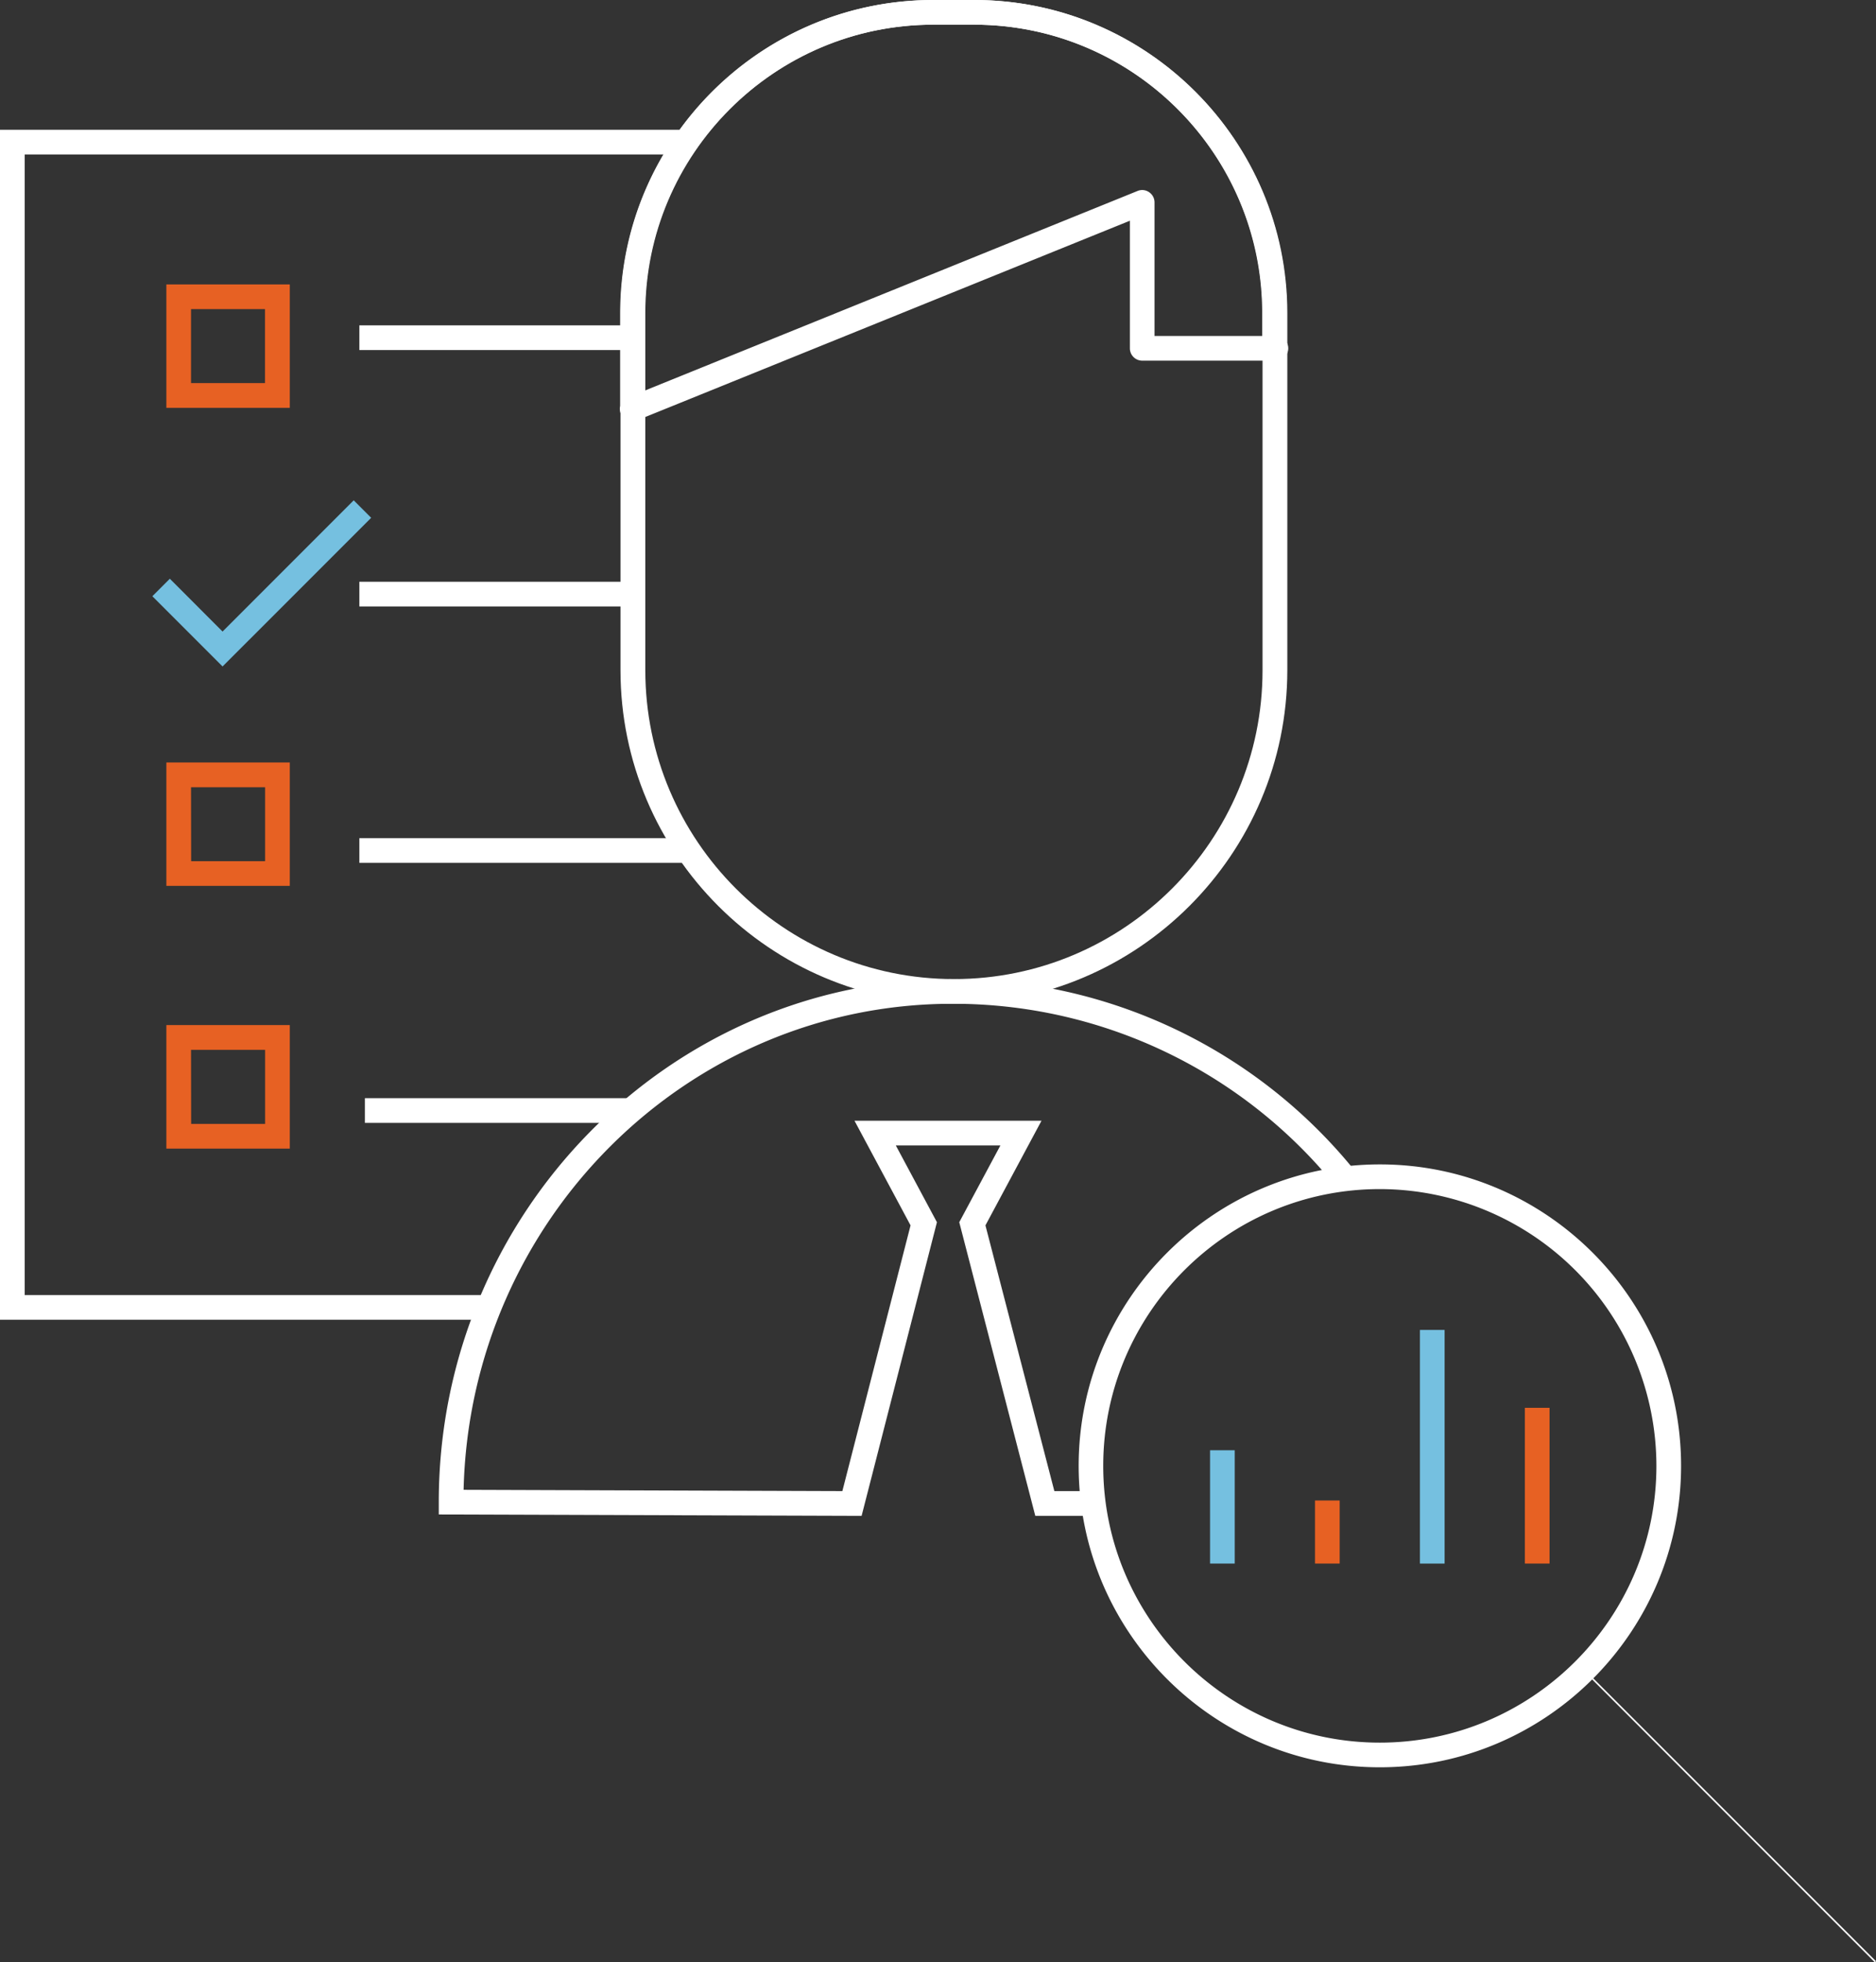
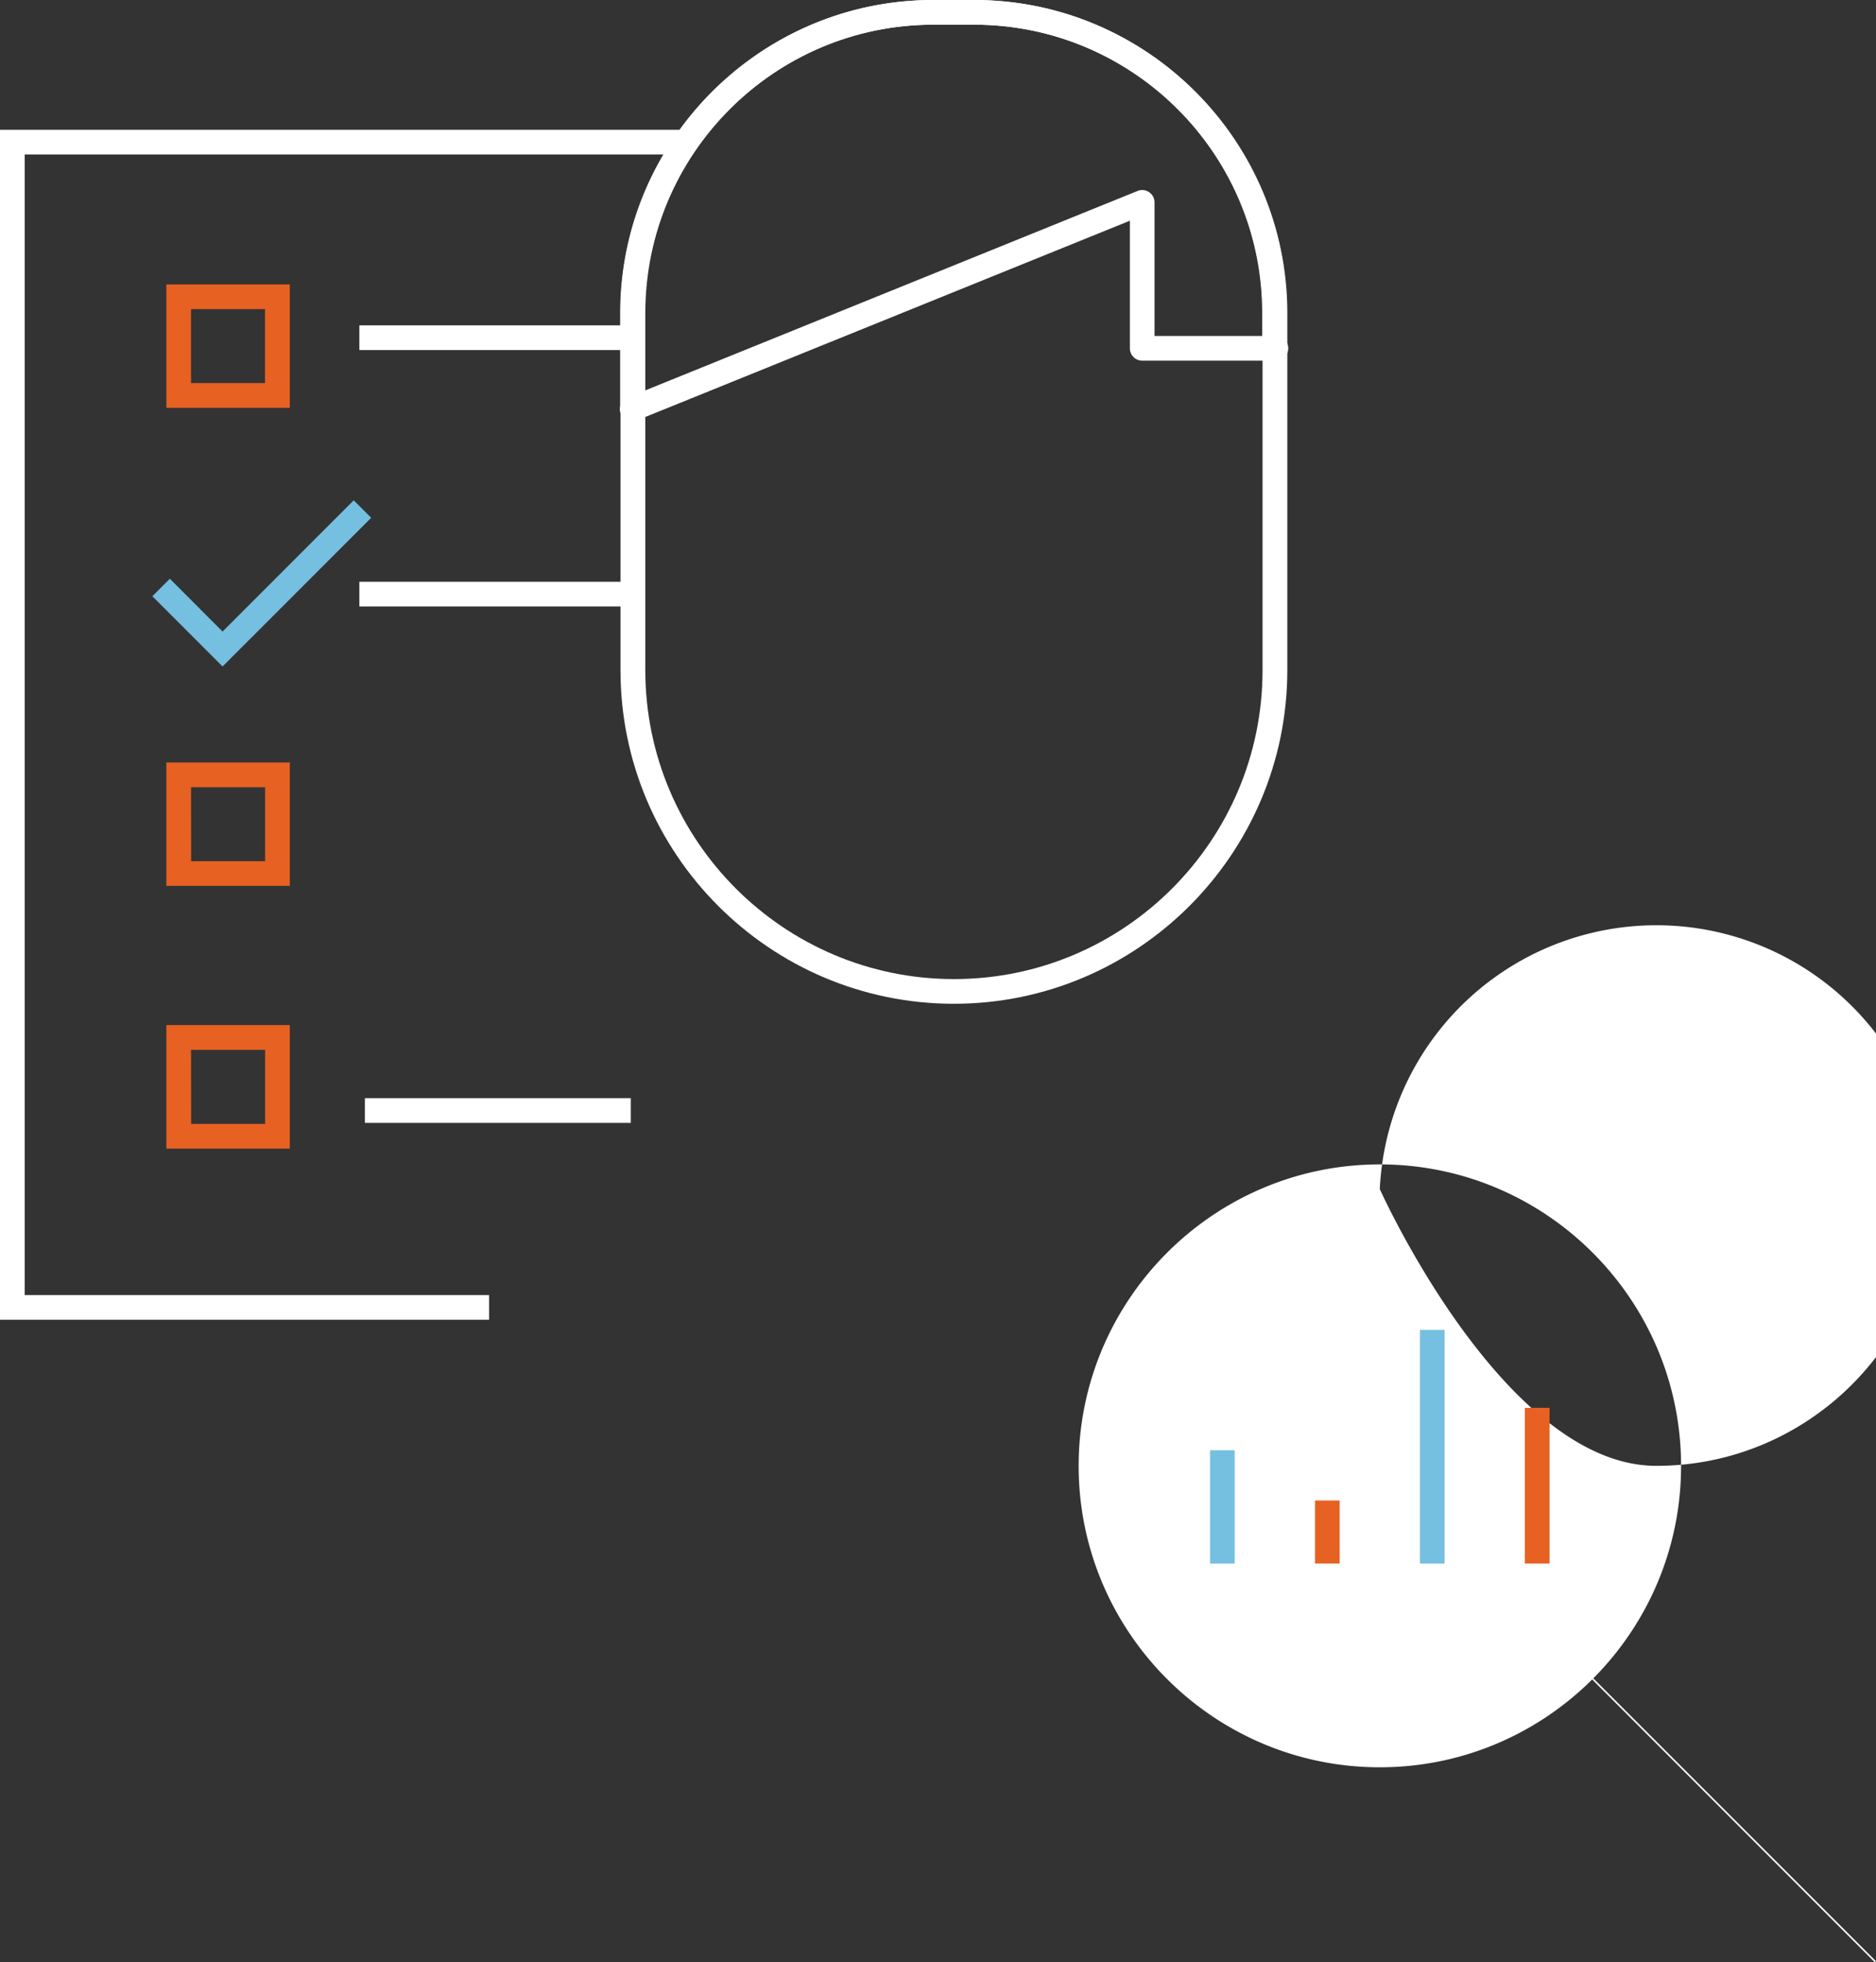
<svg xmlns="http://www.w3.org/2000/svg" id="Layer_1" data-name="Layer 1" viewBox="0 0 891.79 932.27">
  <rect x="0" y="0" width="891.79" height="932.27" fill="#333333" stroke="none" />
  <defs>
    <style>.cls-1{fill:#fff;}.cls-2{fill:none;stroke:#fff;stroke-miterlimit:10;stroke-width:0.75px;}.cls-3{fill:#75c0e0;}.cls-4{fill:#e76123;}</style>
  </defs>
  <path class="cls-1" d="M607.68,610.87c-87.39,0-158.48-71.09-158.48-158.47V282.73C449.2,200.72,515.92,134,598,134h19.46c82,0,148.73,66.72,148.73,148.73V452.4C766.14,539.78,695.05,610.87,607.68,610.87ZM598,145.73c-75.55,0-137,61.45-137,137V452.4c0,80.92,65.84,146.74,146.75,146.74S754.41,533.32,754.41,452.4V282.73c0-75.55-61.45-137-137-137Z" transform="translate(-154.24 -134)" />
  <path class="cls-1" d="M454.91,334.23a6,6,0,0,1-5.91-4.75,6.17,6.17,0,0,1,.05-2.64V282.73c0-82,66.72-148.73,148.75-148.73h19.44c82,0,148.75,66.72,148.75,148.73V296.8a5.87,5.87,0,0,1-5.23,8.54H697.22a5.87,5.87,0,0,1-5.87-5.87V238.86L458.17,333.25A6,6,0,0,1,454.91,334.23ZM597.8,145.73c-75.55,0-137,61.45-137,137v36.81L695,224.72a5.76,5.76,0,0,1,5.48.58,5.82,5.82,0,0,1,2.58,4.85v63.46h51.18V282.73c0-75.55-61.47-137-137-137Z" transform="translate(-154.24 -134)" />
-   <path class="cls-1" d="M563.82,854.15l-201-.67v-5.85c0-137,109.56-248.49,244.21-248.49a245.49,245.49,0,0,1,191.36,91.19l-9.1,7.39a233.81,233.81,0,0,0-182.26-86.85c-126.27,0-229.35,103-232.41,230.91l180.05.61,32.42-126.24-26.65-49.72h88.9l-26.65,49.72L655.45,842.4H674v11.73H646.38L610.24,714.65l19.57-36.5H580.07l19.56,36.5Z" transform="translate(-154.24 -134)" />
  <line class="cls-2" x1="756.87" y1="797.35" x2="891.52" y2="932" />
-   <path class="cls-1" d="M810.15,973.6C731.2,973.6,667,909.36,667,830.4s64.25-143.22,143.2-143.22S953.37,751.43,953.37,830.4,889.12,973.6,810.15,973.6Zm0-274.69c-72.49,0-131.47,59-131.47,131.49s59,131.48,131.47,131.48,131.49-59,131.49-131.48A131.63,131.63,0,0,0,810.15,698.91Z" transform="translate(-154.24 -134)" />
+   <path class="cls-1" d="M810.15,973.6C731.2,973.6,667,909.36,667,830.4s64.25-143.22,143.2-143.22S953.37,751.43,953.37,830.4,889.12,973.6,810.15,973.6Zm0-274.69s59,131.48,131.47,131.48,131.49-59,131.49-131.48A131.63,131.63,0,0,0,810.15,698.91Z" transform="translate(-154.24 -134)" />
  <rect class="cls-3" x="575.22" y="688.98" width="11.73" height="53.83" />
  <rect class="cls-4" x="625.11" y="712.85" width="11.73" height="29.96" />
  <rect class="cls-3" x="674.99" y="631.82" width="11.73" height="111" />
  <rect class="cls-4" x="724.88" y="668.82" width="11.73" height="73.99" />
  <polygon class="cls-1" points="232.49 626.97 0 626.97 0 61.65 326.04 61.65 326.04 73.38 11.73 73.38 11.73 615.25 232.49 615.25 232.49 626.97" />
  <rect class="cls-1" x="170.83" y="154.57" width="129" height="11.73" />
  <rect class="cls-1" x="170.83" y="276.38" width="129.99" height="11.73" />
  <rect class="cls-1" x="173.46" y="521.72" width="126.38" height="11.73" />
-   <rect class="cls-1" x="170.83" y="398.2" width="156.31" height="11.73" />
  <polygon class="cls-3" points="105.8 316.62 72.42 283.25 80.73 274.94 105.8 300.03 168.14 237.69 176.44 246 105.8 316.62" />
  <path class="cls-4" d="M292,327.77H233.32V269.13H292ZM245.05,316h35.17V280.85H245.05Z" transform="translate(-154.24 -134)" />
  <path class="cls-4" d="M292,554.86H233.32V496.23H292Zm-46.9-11.73h35.17V508H245.05Z" transform="translate(-154.24 -134)" />
  <path class="cls-4" d="M292,679.67H233.32V621H292Zm-46.9-11.73h35.17V632.75H245.05Z" transform="translate(-154.24 -134)" />
</svg>